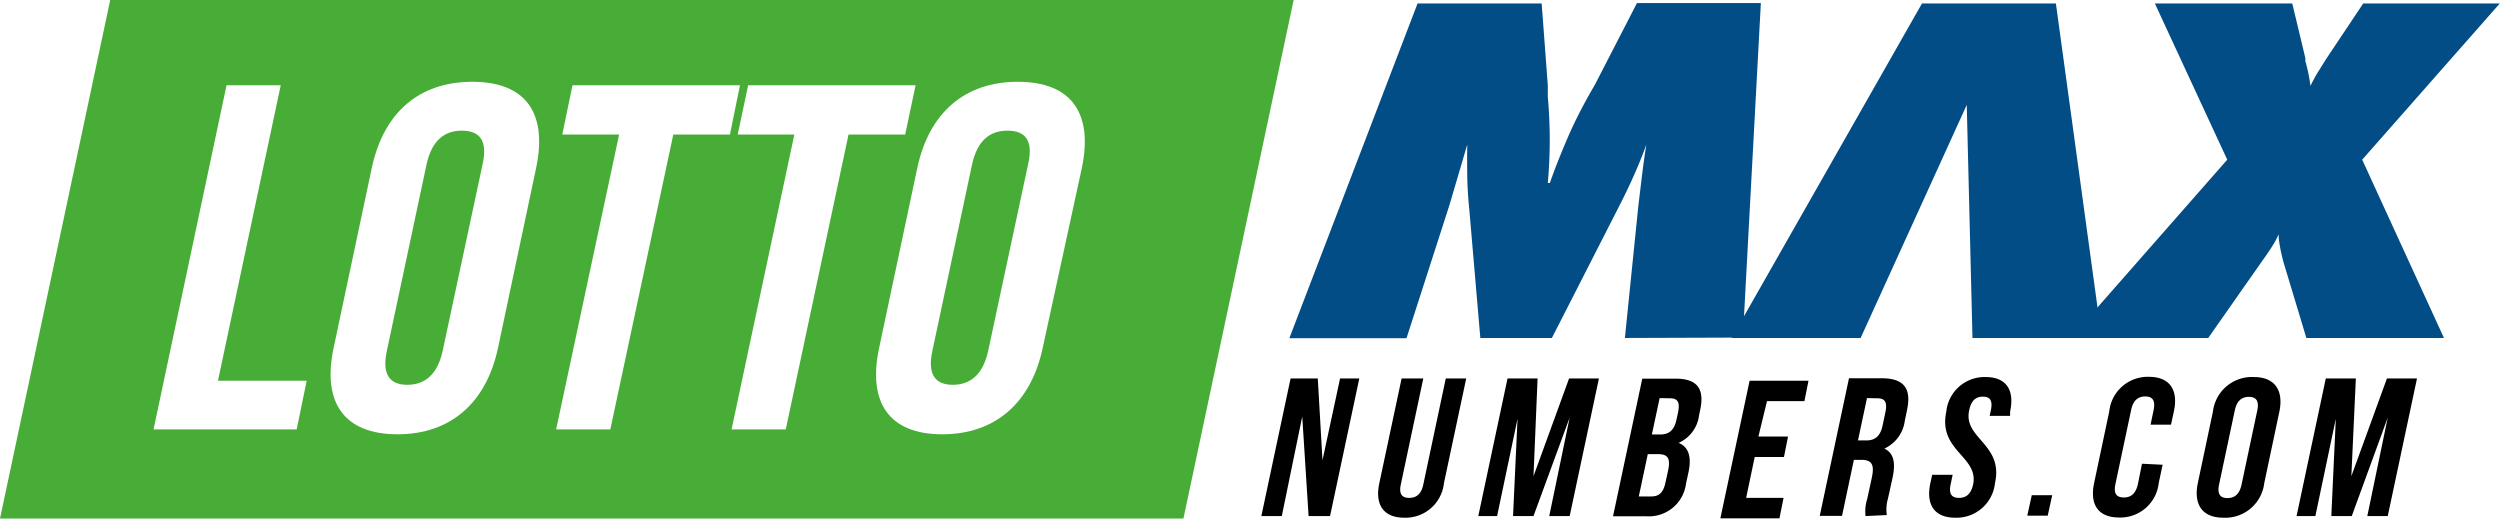
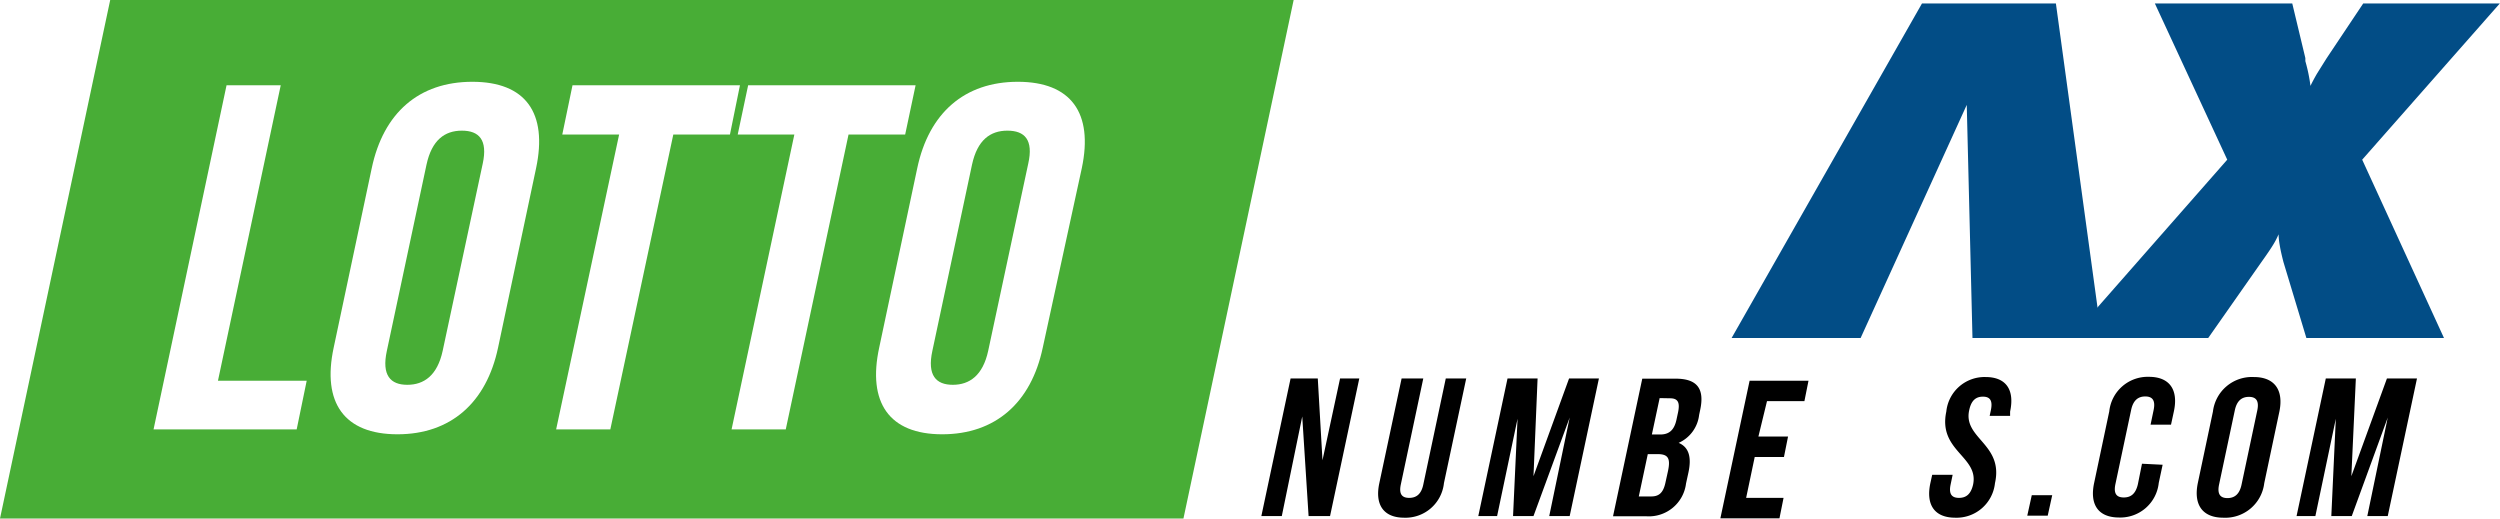
<svg xmlns="http://www.w3.org/2000/svg" height="25.36" viewBox="0 0 122.27 25.36" width="122.27">
  <g fill="#024d86">
-     <path d="m79.47 16.53.66-6.48.18-1.49q.09-.74.21-1.49-.25.7-.6 1.49t-.81 1.68l-3.21 6.29h-3.5l-.54-6.29q-.09-.89-.1-1.68t0-1.49l-.44 1.5-.44 1.49-2.09 6.48h-5.73l6.27-16.37h6.07l.3 4v.57a23.41 23.41 0 0 1 0 4.21h.1q.35-1 .87-2.21t1.33-2.59l2.06-4h6.06l-.88 16.36z" />
    <path d="m91 16.53h-6.31l9.31-16.36h6.55l2.24 16.36h-6.32l-.28-11.4z" />
    <path d="m111.68 12.82q-.13-.5-.18-.81a3.69 3.69 0 0 1 -.06-.55 3.69 3.69 0 0 1 -.27.52q-.17.28-.57.84l-2.6 3.71h-6.73l7.66-8.72-3.54-7.64h6.72l.64 2.67v.15a8 8 0 0 1 .25 1.21q.14-.29.32-.6l.47-.75 1.79-2.68h6.68l-6.73 7.64 4 8.72h-6.73z" />
  </g>
  <path d="m63.69 20.37-1 4.87h-1l1.43-6.73h1.33l.23 4 .86-4h.94l-1.43 6.73h-1.05z" />
  <path d="m69.61 18.51-1.1 5.19c-.1.48.07.65.41.65s.59-.17.69-.65l1.1-5.19h1l-1.09 5.12a1.89 1.89 0 0 1 -1.94 1.69c-1 0-1.45-.62-1.22-1.69l1.09-5.12z" />
  <path d="m75 23.29 1.74-4.78h1.46l-1.43 6.73h-1l1-4.82-1.77 4.82h-1l.22-4.76-1 4.76h-.92l1.43-6.73h1.47z" />
  <path d="m83.15 20.06-.05.24a1.71 1.71 0 0 1 -1 1.36c.52.22.63.73.48 1.44l-.12.55a1.83 1.83 0 0 1 -1.94 1.6h-1.63l1.43-6.73h1.6c1.08-.01 1.46.48 1.23 1.54zm-2.56 2.15-.44 2.07h.61c.36 0 .58-.16.69-.66l.13-.59c.13-.62 0-.82-.51-.82zm.58-2.74-.38 1.78h.41c.39 0 .67-.17.79-.71l.08-.37c.1-.48 0-.69-.39-.69z" />
  <path d="m86 21.35h1.45l-.2 1h-1.43l-.42 2h1.83l-.2 1h-2.89l1.43-6.73h2.88l-.2 1h-1.83z" />
-   <path d="m91.24 25.24a2 2 0 0 1 .08-.83l.23-1.06c.13-.62 0-.86-.51-.86h-.37l-.58 2.74h-1.09l1.43-6.73h1.6c1.1 0 1.46.51 1.24 1.55l-.11.53a1.74 1.74 0 0 1 -1 1.36c.48.22.55.73.4 1.43l-.22 1a1.92 1.92 0 0 0 -.06.82zm.07-5.77-.44 2.07h.41c.39 0 .67-.17.79-.71l.14-.66c.1-.48 0-.69-.39-.69z" />
  <path d="m97.11 18.44c1 0 1.43.62 1.2 1.69v.21h-1l.06-.28c.1-.48-.05-.66-.39-.66s-.57.18-.67.66c-.31 1.39 1.69 1.65 1.26 3.57a1.89 1.89 0 0 1 -1.94 1.69c-1 0-1.45-.61-1.22-1.69l.09-.41h1l-.1.48c-.1.48.07.65.41.65s.58-.17.69-.65c.29-1.38-1.72-1.64-1.31-3.57a1.88 1.88 0 0 1 1.92-1.69z" />
  <path d="m100.37 24.22-.22 1h-1l.22-1z" />
  <path d="m105.77 22.73-.19.89a1.89 1.89 0 0 1 -1.94 1.69c-1 0-1.45-.61-1.22-1.69l.74-3.5a1.89 1.89 0 0 1 1.94-1.69c1 0 1.45.62 1.22 1.69l-.14.65h-1l.15-.72c.1-.48-.07-.66-.41-.66s-.59.18-.69.66l-.77 3.63c-.1.48.07.65.41.65s.58-.17.69-.65l.2-1z" />
  <path d="m108.23 20.13a1.92 1.92 0 0 1 2-1.69c1 0 1.47.62 1.25 1.69l-.74 3.5a1.92 1.92 0 0 1 -2 1.69c-1 0-1.47-.61-1.25-1.69zm.3 3.57c-.1.48.07.66.41.66s.59-.18.69-.66l.77-3.63c.1-.48-.07-.66-.41-.66s-.59.18-.69.66z" />
  <path d="m115 23.29 1.74-4.78h1.47l-1.43 6.73h-1l1-4.82-1.76 4.82h-1l.22-4.76-1 4.76h-.92l1.43-6.73h1.47z" />
  <path d="m49.27 6.39c-.84 0-1.47.46-1.73 1.66l-1.94 9.11c-.26 1.2.18 1.66 1 1.66s1.47-.46 1.73-1.66l1.96-9.16c.26-1.16-.17-1.61-1.02-1.61z" fill="#48ad36" />
  <path d="m22.59 6.39c-.84 0-1.47.46-1.73 1.66l-1.94 9.11c-.26 1.2.18 1.66 1 1.66s1.47-.46 1.73-1.66l1.96-9.16c.25-1.16-.18-1.61-1.02-1.61z" fill="#48ad36" />
  <path d="m5.39 0-5.39 25.36h57.88l5.39-25.36zm9.12 21h-7l3.57-16.83h2.65l-3.07 14.45h4.34zm11.71-12.78-1.86 8.78c-.57 2.7-2.32 4.24-4.92 4.24s-3.7-1.54-3.12-4.24l1.86-8.77c.57-2.71 2.31-4.23 4.92-4.23s3.69 1.52 3.12 4.22zm6.71-1.64-3.08 14.42h-2.65l3.08-14.42h-2.78l.5-2.41h8.19l-.49 2.41zm5.5 14.42h-2.65l3.07-14.42h-2.77l.51-2.41h8.19l-.51 2.41h-2.77zm14.48-12.78-1.91 8.78c-.57 2.7-2.32 4.24-4.92 4.24s-3.66-1.56-3.08-4.24l1.86-8.77c.57-2.71 2.32-4.23 4.92-4.23s3.7 1.52 3.13 4.22z" fill="#48ad36" />
</svg>